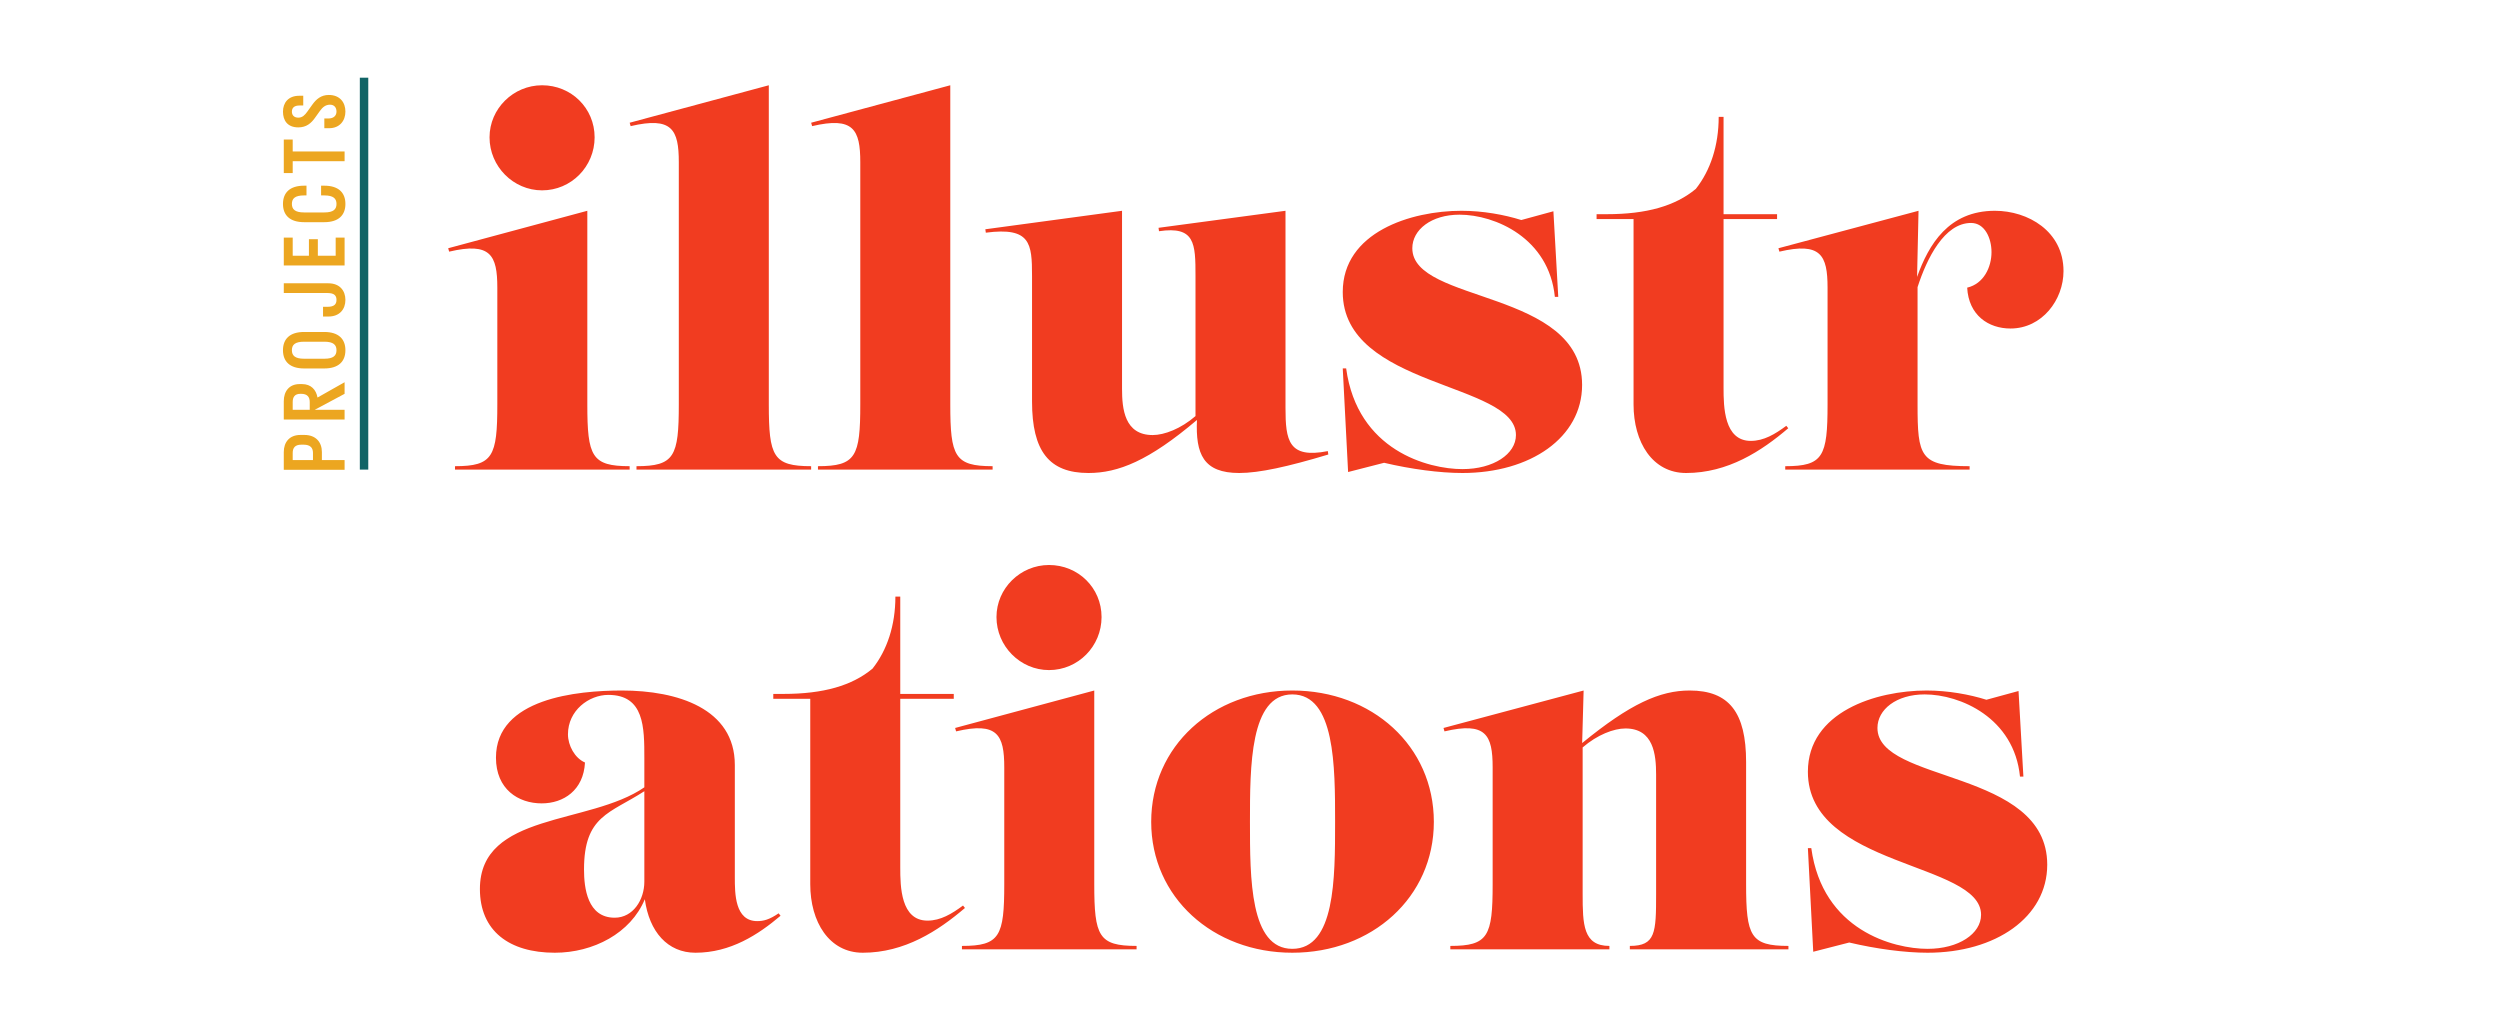
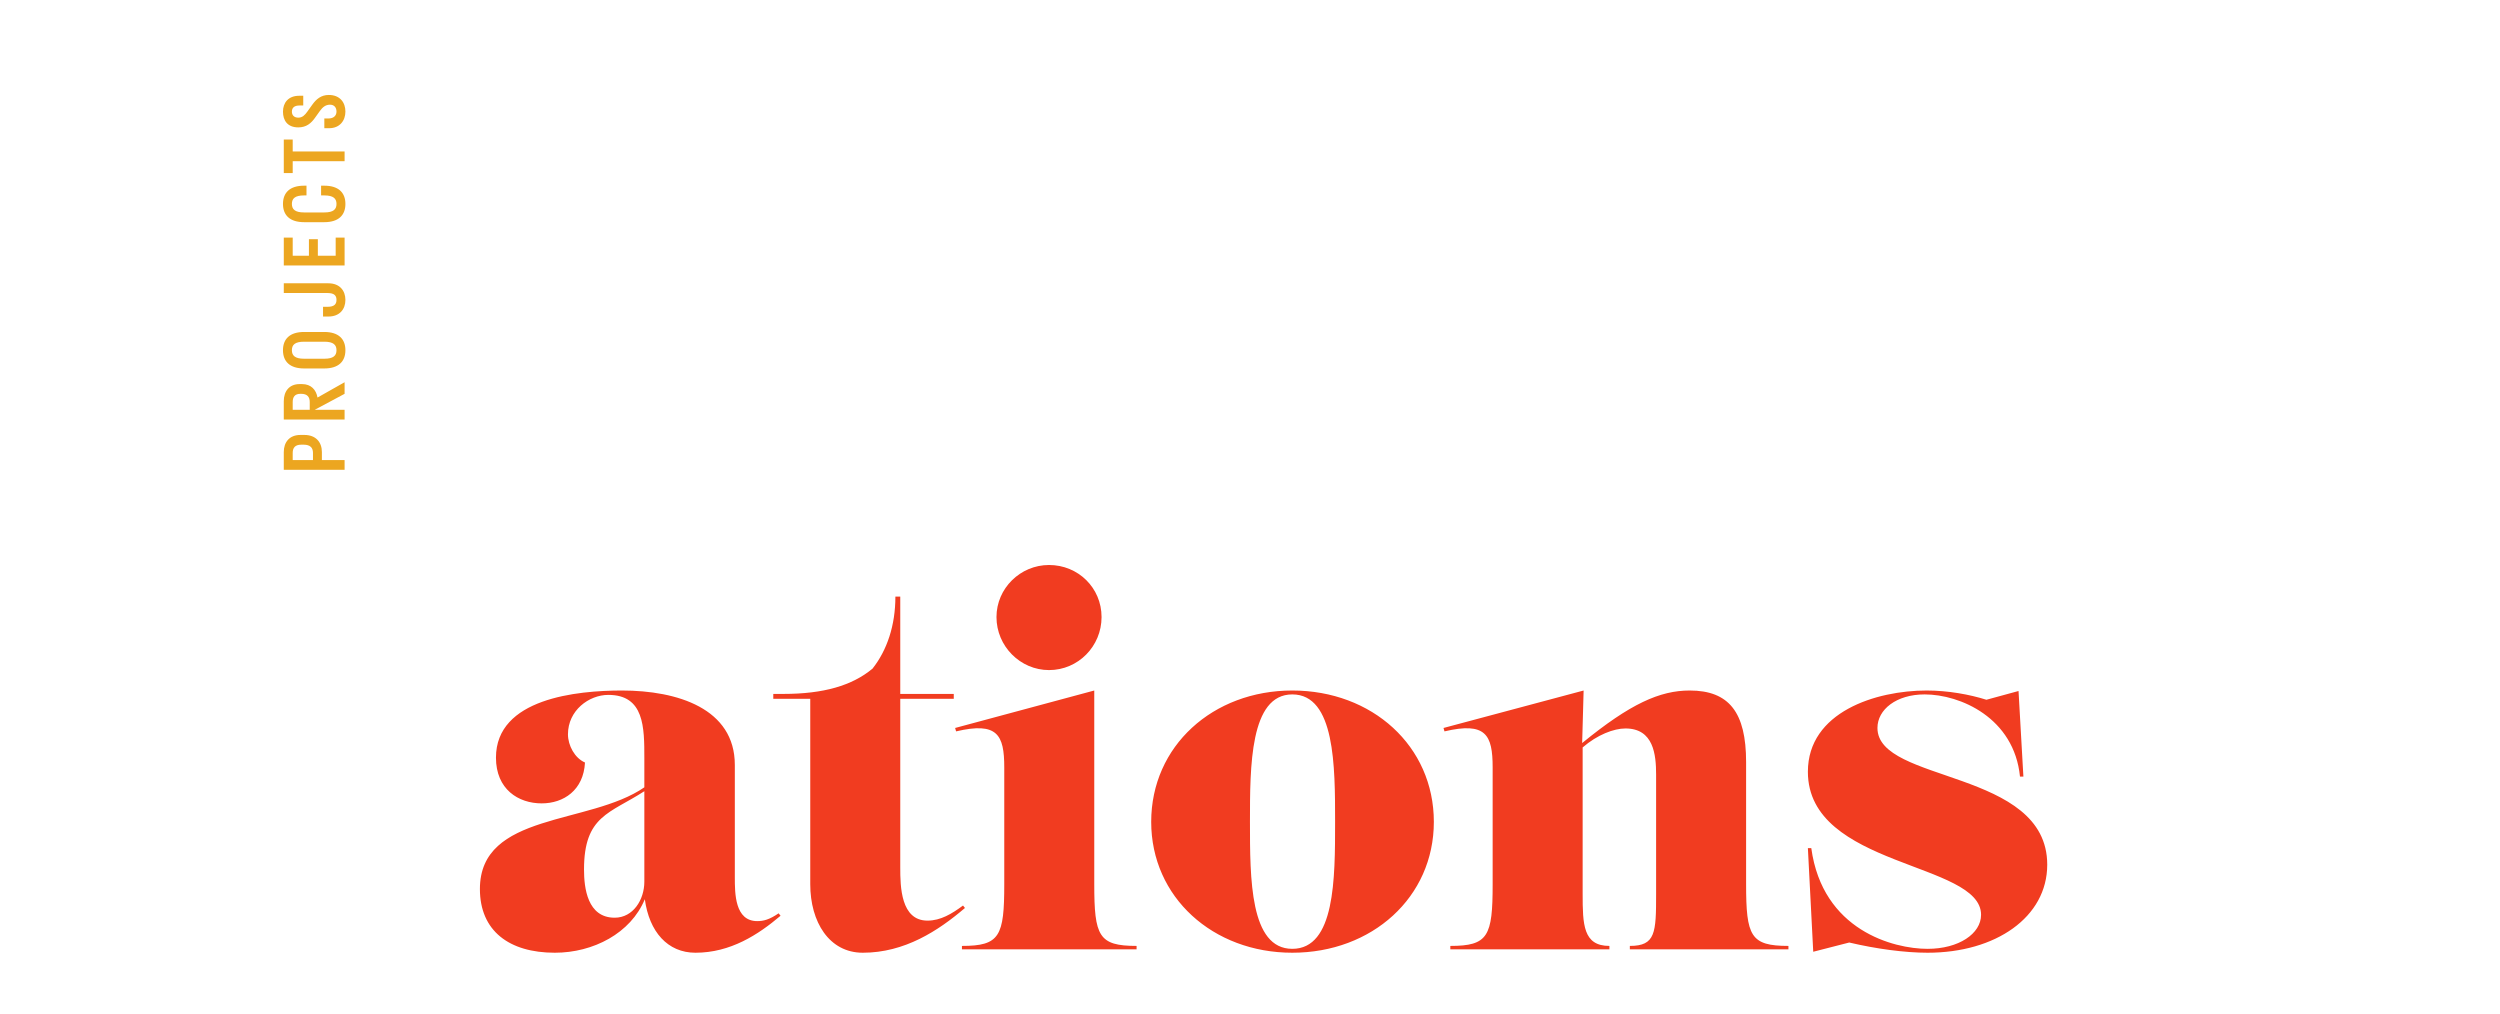
<svg xmlns="http://www.w3.org/2000/svg" fill="none" height="300" viewBox="0 0 740 300" width="740">
-   <path d="m186.375 139v-1.008c-11.232 0-12.528-2.88-12.528-18.288v-57.312l-41.184 11.088.288 1.008c12.24-2.88 14.256 1.008 14.256 10.656v34.56c0 15.408-1.296 18.288-12.528 18.288v1.008zm-25.92-113.76c-8.496 0-15.552 6.912-15.552 15.408 0 8.64 7.056 15.696 15.552 15.696 8.64 0 15.552-7.056 15.552-15.696s-6.912-15.408-15.552-15.408zm79.639 113.76v-1.008c-11.232 0-12.528-2.88-12.528-18.288v-94.464l-41.184 11.088.288 1.008c12.24-2.88 14.256 1.008 14.256 10.656v71.712c0 15.408-1.296 18.288-12.528 18.288v1.008zm53.718 0v-1.008c-11.232 0-12.528-2.88-12.528-18.288v-94.464l-41.184 11.088.288 1.008c12.24-2.88 14.256 1.008 14.256 10.656v71.712c0 15.408-1.296 18.288-12.528 18.288v1.008zm60.055-15.84c-4.32 3.744-9.216 5.616-12.672 5.616-8.352 0-9.072-7.776-9.072-13.68v-52.704l-40.464 5.472.144 1.008c13.248-1.728 13.68 3.168 13.68 12.816v37.152c0 14.688 5.04 21.168 16.704 21.168 8.784 0 17.856-3.6 32.112-15.696-.432 10.08 1.872 15.696 12.528 15.696 5.904 0 14.4-1.872 26.352-5.472l-.144-1.008c-11.664 2.304-12.528-3.168-12.528-12.816v-58.32l-37.584 5.04.144 1.008c10.656-1.584 10.8 3.6 10.8 13.248zm45.171 16.56 10.656-2.736c7.92 1.872 16.416 3.024 23.184 3.024 20.16 0 35.424-10.512 35.424-26.064 0-28.368-50.256-24.048-50.256-40.464 0-5.472 5.616-9.936 13.968-9.936 10.512 0 26.496 6.912 28.224 24.336h1.008l-1.44-25.344-9.504 2.592c-5.04-1.584-11.376-2.736-17.712-2.736-14.976 0-35.136 6.336-35.136 24.048 0 28.368 51.264 26.64 51.264 42.336 0 5.616-6.624 10.08-15.84 10.08-10.08 0-31.104-5.472-34.416-29.808h-1.008zm73.549-74.88h10.944v54.864c0 11.232 5.616 20.304 15.552 20.304 12.384 0 22.32-6.48 30.24-13.248l-.576-.72c-3.312 2.448-6.624 4.464-10.512 4.464-7.92 0-8.064-10.08-8.064-15.696v-49.968h15.84v-1.44h-15.84v-28.8h-1.44c0 8.496-2.448 15.84-6.768 21.312-6.048 5.04-14.544 7.488-26.352 7.488h-3.024zm95.298-2.448-41.472 11.088.288 1.008c12.24-2.88 14.256 1.008 14.256 10.656v34.56c0 15.408-1.296 18.288-12.528 18.288v1.008h54.576v-1.008c-14.688 0-15.408-2.88-15.408-18.288v-34.704c2.736-8.496 7.92-19.008 15.84-19.008 4.032 0 6.048 4.464 6.048 8.64 0 4.464-2.304 9.36-7.2 10.512.432 8.208 6.336 12.096 12.816 12.096 9.36 0 15.696-8.496 15.696-16.992 0-11.808-10.512-17.856-20.304-17.856-13.68 0-19.584 9.936-23.04 19.584z" fill="#f13c20" />
  <path d="m190.725 233.048c-16.272 11.232-48.672 7.344-48.672 30.096 0 12.384 8.64 18.864 22.176 18.864 11.376 0 22.464-5.76 26.64-15.84 1.296 9.648 6.768 15.84 14.976 15.84 10.368 0 18.576-5.328 25.2-10.944l-.576-.72c-2.736 1.872-4.464 2.304-6.336 2.304-6.624 0-6.624-8.208-6.624-12.96v-33.264c0-16.704-16.992-22.032-33.408-22.032-13.248 0-37.296 2.304-37.296 19.872 0 9.36 6.624 13.536 13.536 13.536 6.48 0 12.384-3.888 12.816-12.096-3.024-1.296-5.04-5.04-5.04-8.352 0-7.056 6.192-11.664 11.952-11.664 10.656 0 10.656 9.648 10.656 18.72zm0 27.936c0 5.328-3.312 10.656-8.784 10.656-8.064 0-9.072-8.784-9.072-14.256 0-15.984 7.632-16.56 17.856-23.184zm38.167-54.144h10.944v54.864c0 11.232 5.616 20.304 15.552 20.304 12.384 0 22.32-6.48 30.24-13.248l-.576-.72c-3.312 2.448-6.624 4.464-10.512 4.464-7.92 0-8.064-10.08-8.064-15.696v-49.968h15.84v-1.44h-15.84v-28.8h-1.44c0 8.496-2.448 15.84-6.768 21.312-6.048 5.04-14.544 7.488-26.352 7.488h-3.024zm107.538 74.16v-1.008c-11.232 0-12.528-2.88-12.528-18.288v-57.312l-41.185 11.088.288 1.008c12.241-2.88 14.257 1.008 14.257 10.656v34.56c0 15.408-1.296 18.288-12.528 18.288v1.008zm-25.92-113.76c-8.496 0-15.552 6.912-15.552 15.408 0 8.64 7.056 15.696 15.552 15.696 8.64 0 15.552-7.056 15.552-15.696s-6.912-15.408-15.552-15.408zm72.006 37.152c-23.472 0-41.76 16.416-41.76 38.88 0 22.32 18.288 38.736 41.76 38.736 23.616 0 41.904-16.416 41.904-38.736 0-22.464-18.288-38.88-41.904-38.88zm0 76.464c-12.528 0-12.528-20.736-12.528-37.584 0-16.416 0-37.728 12.528-37.728 12.672 0 12.672 21.312 12.672 37.728 0 16.848 0 37.584-12.672 37.584zm146.86.144v-1.008c-11.232 0-12.528-2.88-12.528-18.288v-36.144c0-14.688-5.04-21.168-16.704-21.168-8.784 0-17.568 3.888-31.824 15.552l.432-15.552-41.472 11.088.288 1.008c12.24-2.88 14.256 1.008 14.256 10.656v34.56c0 15.408-1.296 18.288-12.528 18.288v1.008h47.088v-1.008c-7.776 0-7.92-6.336-7.92-15.408v-43.344c4.32-3.744 9.216-5.616 12.672-5.616 8.352 0 9.072 7.776 9.072 13.68v35.28c0 11.52-.144 15.408-7.776 15.408v1.008zm7.342.72 10.656-2.736c7.92 1.872 16.416 3.024 23.184 3.024 20.16 0 35.424-10.512 35.424-26.064 0-28.368-50.256-24.048-50.256-40.464 0-5.472 5.616-9.936 13.968-9.936 10.512 0 26.496 6.912 28.224 24.336h1.008l-1.44-25.344-9.504 2.592c-5.04-1.584-11.376-2.736-17.712-2.736-14.976 0-35.136 6.336-35.136 24.048 0 28.368 51.264 26.64 51.264 42.336 0 5.616-6.624 10.08-15.84 10.08-10.08 0-31.104-5.472-34.416-29.808h-1.008z" fill="#f13c20" />
  <path d="m102 139.064v-2.88h-6.72v-2.376c0-2.952-1.824-5.064-5.16-5.064h-1.2c-3.216 0-4.92 2.112-4.92 5.064v5.256zm-15.36-5.016c0-1.488.696-2.424 2.52-2.424h.72c1.968 0 2.76.936 2.76 2.424v2.136h-6zm15.36-20.911-8.016 4.536c-.408-2.304-1.896-3.984-4.584-3.984h-.72c-3.048 0-4.68 2.112-4.68 5.064v5.424h18v-2.88h-8.832l8.832-4.728zm-15.36 5.856c0-1.488.624-2.424 2.28-2.424h.24c1.8 0 2.52.936 2.52 2.424v2.304h-5.04zm15.6-15.331c0-3.36-2.064-5.4-6.24-5.4h-6c-4.176 0-6.24 2.04-6.24 5.4s2.064 5.4 6.24 5.4h6c4.176 0 6.24-2.04 6.24-5.4zm-2.64 0c0 1.584-.888 2.52-3.6 2.52h-6c-2.712 0-3.6-.96-3.6-2.52 0-1.584.888-2.52 3.6-2.52h6c2.712 0 3.6.96 3.6 2.52zm-15.6-16.928h12.96c2.016 0 2.64.792 2.64 2.04 0 1.224-.624 2.04-2.64 2.04h-1.344v2.88h1.584c3.36 0 5.04-2.184 5.04-4.92s-1.68-4.92-5.04-4.92h-13.2zm18-8.154v-8.256h-2.64v5.376h-5.28v-4.896h-2.64v4.896h-4.8v-5.376h-2.64v8.256zm-6.96-20.738h.96c2.712 0 3.6.96 3.6 2.52 0 1.584-.888 2.52-3.6 2.52h-6c-2.712 0-3.6-.96-3.6-2.52 0-1.584.888-2.52 3.6-2.52h.72v-2.88h-.72c-4.176 0-6.24 2.04-6.24 5.4s2.064 5.4 6.24 5.4h6c4.176 0 6.24-2.04 6.24-5.4s-2.064-5.4-6.24-5.4h-.96zm-8.4-6.61v-3.528h15.36v-2.88h-15.36v-3.528h-2.64v9.936zm1.656-13.526c2.376 0 3.792-1.224 4.92-2.808l1.464-2.04c.768-1.08 1.656-1.872 3-1.872 1.2 0 1.92.792 1.92 2.04 0 1.224-.888 2.04-2.328 2.04h-1.272v2.88h1.44c3.096 0 4.8-2.208 4.8-4.92s-1.632-4.92-4.92-4.92c-2.304 0-3.72 1.272-4.848 2.832l-1.512 2.112c-.72 1.008-1.464 1.776-2.664 1.776-1.224 0-1.896-.72-1.896-1.776 0-1.128.696-1.824 2.232-1.824h1.128v-2.88h-1.2c-3.24 0-4.8 2.088-4.8 4.704 0 2.568 1.296 4.656 4.536 4.656z" fill="#eca620" />
-   <path d="m107.759 22.998v116.004" stroke="#116466" stroke-width="2.5" />
</svg>